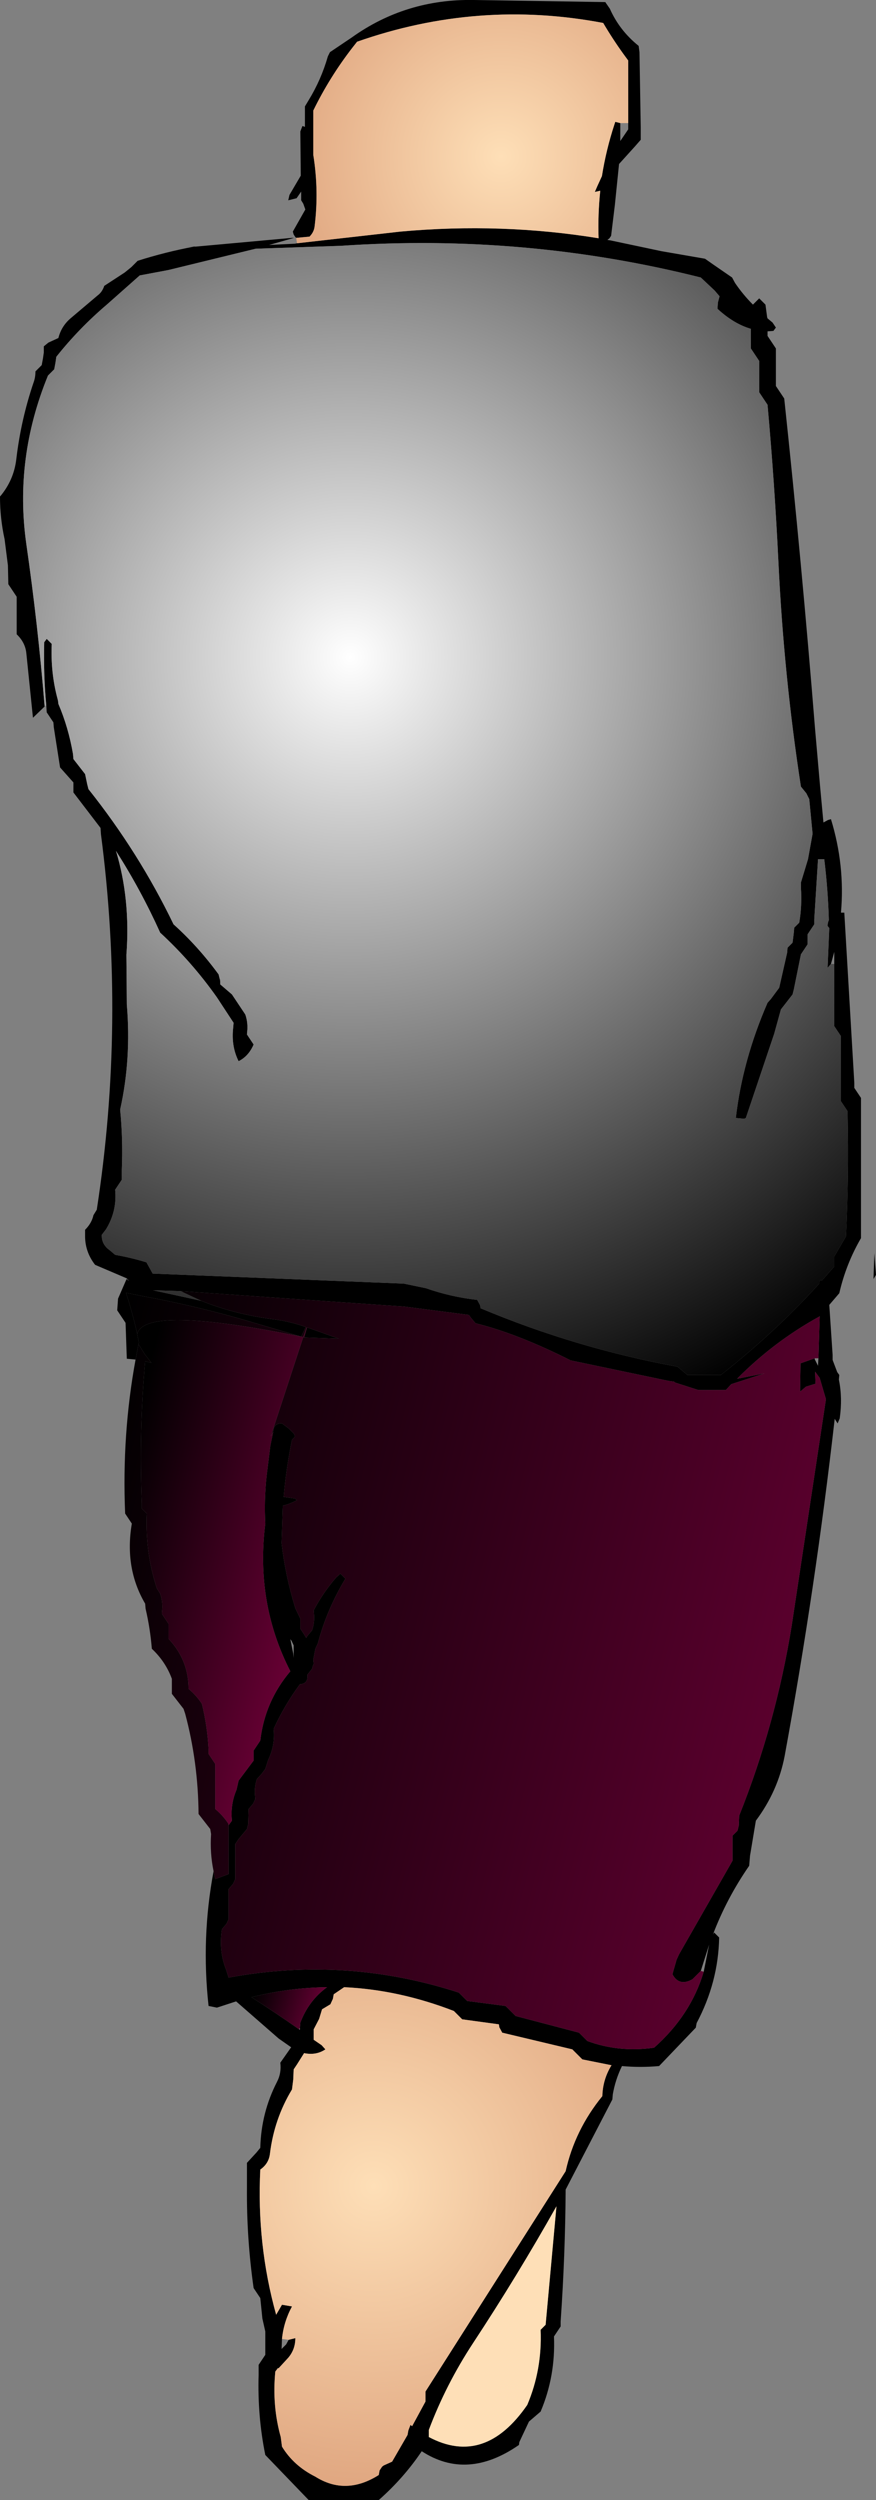
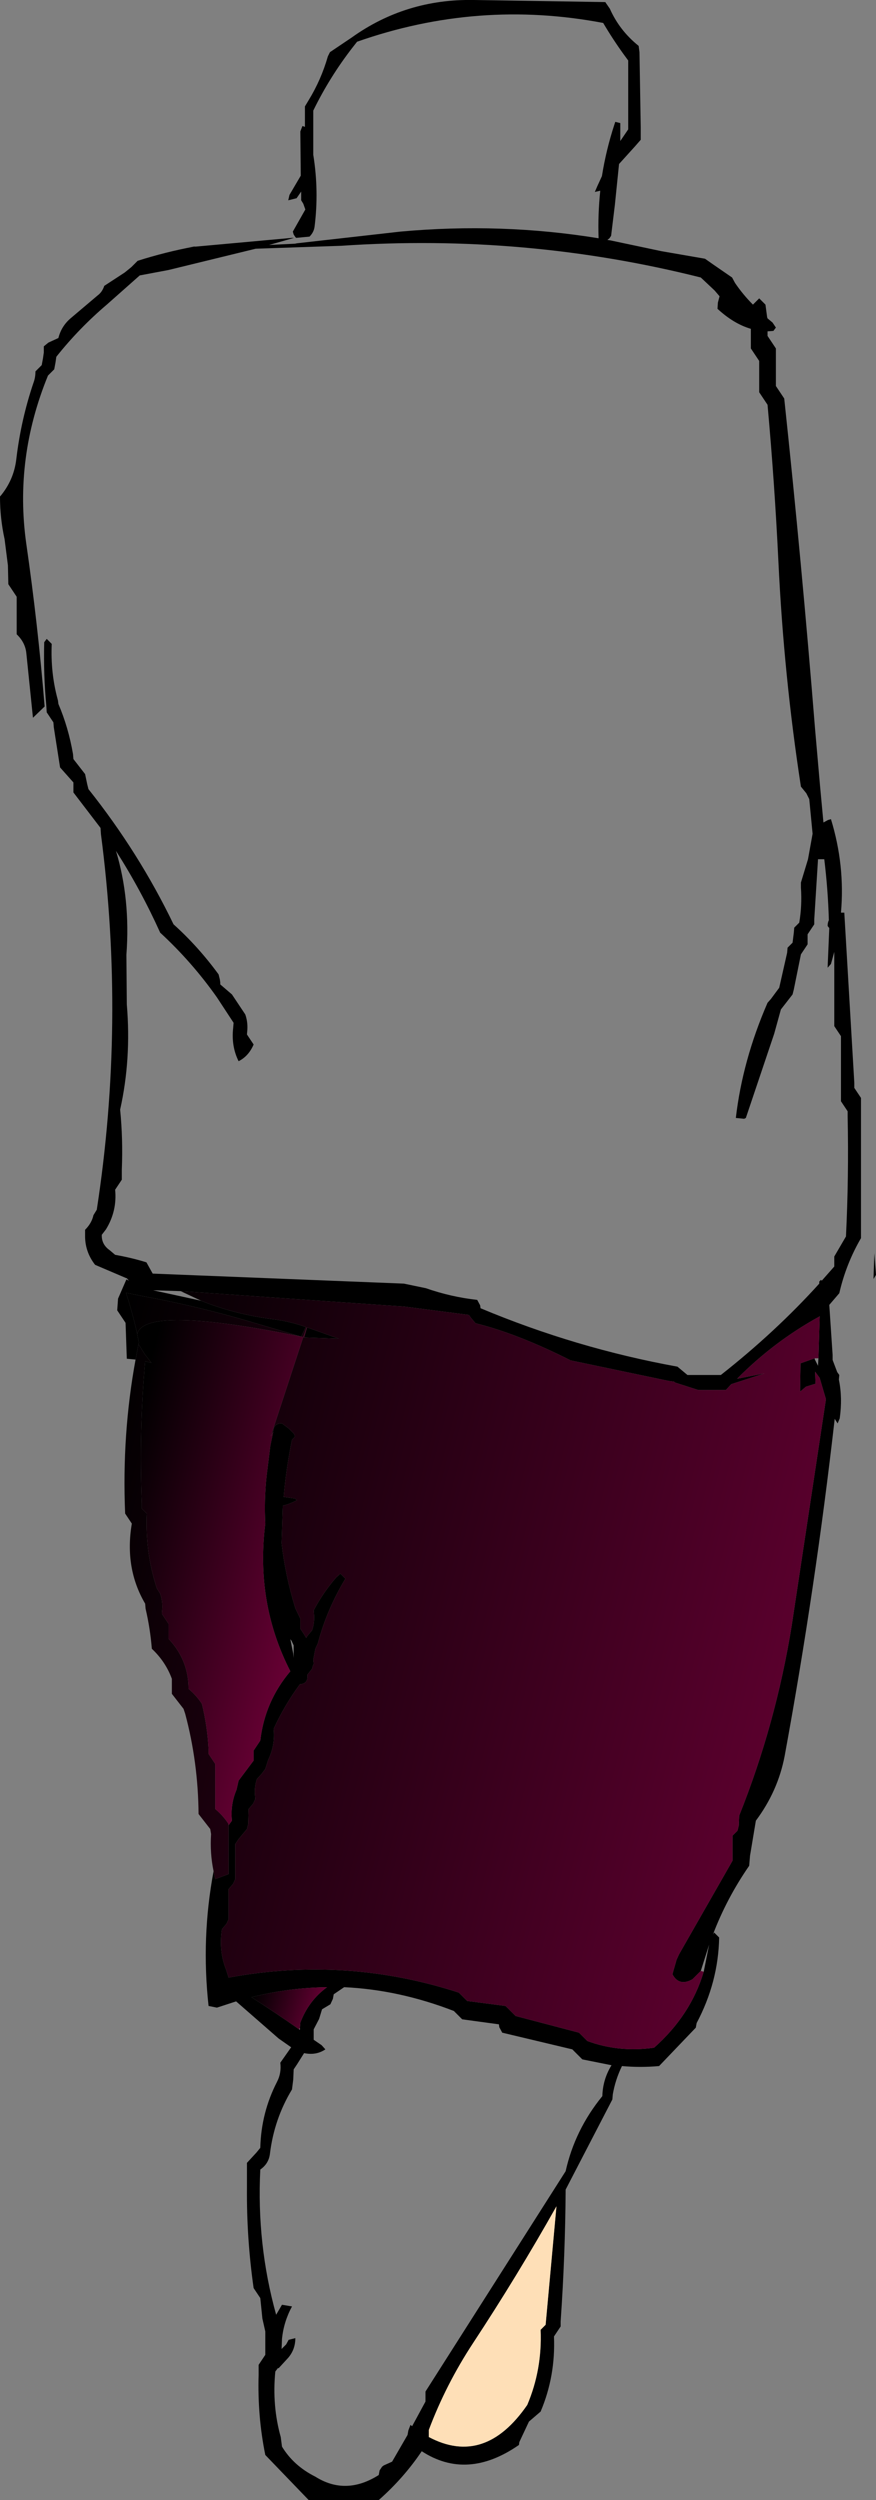
<svg xmlns="http://www.w3.org/2000/svg" height="299.55px" width="105.0px">
  <rect width="100%" height="100%" fill="#808080" stroke="none" />
  <g transform="matrix(1.0, 0.0, 0.0, 1.0, 48.0, 100.35)">
    <path d="M-12.5 -71.85 L-12.6 -71.95 -12.8 -72.25 -12.9 -72.6 -11.4 -75.25 -11.65 -75.95 -11.9 -76.35 -11.9 -77.4 -12.45 -76.6 -13.45 -76.35 -13.3 -77.0 -11.95 -79.3 -12.0 -84.6 -11.75 -85.25 -11.45 -85.15 -11.45 -86.1 -11.45 -87.6 -11.0 -88.35 Q-9.5 -90.8 -8.7 -93.6 L-8.45 -94.1 -5.85 -95.85 Q0.65 -100.5 8.8 -100.35 L24.55 -100.1 25.1 -99.3 Q26.25 -96.7 28.55 -94.85 L28.65 -94.1 28.8 -85.1 28.8 -83.6 28.1 -82.8 26.2 -80.7 25.7 -75.8 25.25 -72.1 25.05 -71.8 24.8 -71.6 25.15 -71.55 31.3 -70.25 36.5 -69.35 37.5 -68.65 39.75 -67.1 40.1 -66.45 Q41.05 -65.05 42.25 -63.85 L43.0 -64.6 43.75 -63.85 43.95 -62.35 44.0 -62.2 44.6 -61.7 45.0 -61.1 44.7 -60.7 44.0 -60.65 44.0 -60.1 44.5 -59.35 45.0 -58.6 45.0 -57.1 45.0 -56.35 45.0 -54.85 45.0 -54.1 45.5 -53.35 46.0 -52.6 Q48.1 -32.9 49.7 -12.95 L50.3 -6.1 50.7 -1.8 51.25 -2.1 51.6 -2.2 Q53.3 3.35 52.8 9.0 L53.2 9.0 54.4 29.4 54.4 30.0 55.2 31.2 55.2 47.4 55.2 48.0 Q53.4 51.1 52.6 54.6 L51.4 56.0 51.8 62.0 51.8 62.6 52.35 64.05 52.6 64.4 52.55 64.95 Q53.0 67.15 52.65 69.6 L52.4 70.2 52.05 69.65 Q49.75 89.9 46.05 110.05 45.25 114.25 42.6 117.8 L41.9 122.0 41.8 123.2 Q39.1 127.1 37.45 131.45 L37.6 131.2 38.2 131.8 Q38.1 137.15 35.5 142.05 L35.4 142.6 31.0 147.2 Q28.75 147.4 26.55 147.2 25.75 148.85 25.45 150.6 L25.4 151.2 19.8 162.0 Q19.75 169.9 19.2 177.8 L19.2 178.4 18.8 179.0 18.4 179.6 Q18.6 184.35 16.8 188.6 L15.4 189.8 14.25 192.25 14.2 192.6 Q8.0 196.9 2.55 193.35 0.4 196.55 -2.6 199.2 L-11.0 199.2 -16.2 193.8 Q-17.15 189.15 -17.0 184.2 L-17.0 183.0 -16.6 182.4 -16.2 181.8 -16.2 179.4 -16.2 179.0 -16.55 177.45 -16.8 175.0 -17.2 174.4 -17.6 173.8 Q-18.45 167.85 -18.4 161.8 L-18.4 158.8 -17.25 157.55 -16.8 157.0 Q-16.7 152.8 -14.8 149.1 -14.25 148.05 -14.4 146.8 L-13.1 144.95 -14.6 143.9 -19.7 139.45 -22.0 140.2 -23.0 140.0 Q-23.9 131.85 -22.4 123.85 L-22.2 124.8 -20.6 124.2 -20.6 123.6 -20.6 118.35 -20.2 117.8 Q-20.4 115.85 -19.65 114.1 L-19.4 113.0 -17.6 110.6 -17.6 110.0 -17.6 109.4 -17.2 108.8 -16.8 108.2 Q-16.25 103.5 -13.2 99.9 -17.4 91.7 -16.2 82.2 -16.35 79.4 -16.05 76.55 L-15.6 72.9 -15.25 71.2 -15.2 70.9 Q-15.1 70.3 -14.45 70.2 L-14.35 70.2 -14.2 70.2 -13.4 70.8 -12.8 71.4 Q-12.6 71.7 -12.7 71.85 L-13.0 72.15 Q-13.7 75.6 -14.0 79.0 L-12.65 79.2 -12.4 79.4 Q-13.35 79.9 -14.1 80.05 L-14.25 84.55 Q-13.8 88.45 -12.6 92.35 L-12.0 93.6 -12.0 94.2 -12.0 94.8 -11.6 95.4 -11.3 95.9 -11.15 95.65 -10.6 95.0 Q-10.3 94.15 -10.35 93.2 L-10.4 92.6 Q-9.3 90.5 -7.7 88.65 L-7.2 88.2 -6.6 88.8 Q-8.85 92.55 -9.9 96.55 L-10.2 97.2 -10.45 98.5 -10.4 99.0 -10.5 99.25 -10.6 99.6 -11.15 100.3 Q-11.05 101.4 -12.05 101.45 -13.9 103.95 -15.2 106.8 -15.0 108.75 -15.85 110.5 L-16.2 111.6 -16.65 112.2 -17.2 112.8 Q-17.5 113.65 -17.45 114.6 L-17.4 115.2 -17.65 115.75 -18.2 116.4 -18.25 118.2 -18.4 118.8 -19.4 120.0 -19.8 120.6 -19.8 123.6 -19.8 124.8 -20.05 125.35 -20.6 126.0 -20.6 128.4 -20.6 129.6 -20.85 130.15 -21.4 130.8 Q-21.8 133.4 -20.9 135.65 L-20.6 136.6 Q-6.55 134.0 7.0 138.4 L7.6 139.0 8.0 139.4 12.6 140.0 13.6 141.0 13.8 141.2 21.4 143.2 22.0 143.8 22.4 144.2 Q26.2 145.6 30.4 145.0 34.8 141.1 36.35 135.9 L37.0 132.65 36.0 135.8 35.4 136.4 35.0 136.8 Q33.4 137.7 32.6 136.2 L33.1 134.45 33.4 133.8 39.8 122.6 39.8 120.8 39.8 119.6 40.4 119.0 40.55 118.4 40.6 117.2 Q45.0 106.2 46.9 94.4 L51.0 67.3 50.25 64.75 49.7 64.0 49.75 65.45 49.4 65.55 48.6 65.8 47.9 66.4 47.95 63.0 49.65 62.4 49.65 62.5 50.05 63.3 50.1 62.4 50.25 57.4 50.25 57.35 50.2 57.4 Q44.75 60.4 40.35 64.85 L43.65 64.2 39.65 65.5 39.0 66.2 35.7 66.2 32.9 65.3 32.8 65.2 32.1 65.1 21.35 62.85 20.4 62.65 Q14.05 59.45 9.0 58.2 L8.45 57.55 8.2 57.2 0.45 56.2 -26.35 54.35 -29.65 54.25 -23.9 55.5 Q-19.95 57.1 -15.4 57.7 -13.3 57.95 -11.35 58.65 L-11.9 59.8 -17.7 58.1 Q-24.25 56.15 -31.15 54.9 L-32.9 54.55 Q-32.1 57.0 -31.55 59.5 L-31.35 60.5 -31.4 60.7 -31.75 62.55 -32.8 62.45 -32.95 58.15 -33.45 57.4 -33.95 56.65 -33.85 55.25 -32.85 52.95 -32.55 53.1 -32.8 52.8 -32.85 52.8 -36.6 51.2 Q-37.85 49.6 -37.8 47.6 L-37.8 47.0 Q-37.0 46.2 -36.8 45.25 L-36.4 44.6 Q-32.95 22.2 -35.9 -0.4 L-35.95 -1.15 -39.2 -5.4 -39.2 -6.0 -39.2 -6.6 -40.8 -8.4 -41.55 -13.2 -41.6 -13.8 -42.0 -14.4 -42.4 -15.0 -42.45 -15.8 Q-42.8 -19.5 -42.7 -23.4 L-42.4 -23.8 -41.8 -23.2 Q-41.95 -19.75 -41.1 -16.6 L-41.05 -16.4 -41.0 -16.0 Q-39.8 -13.2 -39.25 -10.0 L-39.2 -9.4 -37.8 -7.6 -37.55 -6.4 -37.4 -5.8 Q-31.35 1.8 -27.2 10.4 -24.25 13.05 -21.8 16.4 L-21.65 17.0 -21.6 17.35 -21.6 17.6 -20.2 18.8 -18.6 21.2 Q-18.3 22.05 -18.35 23.0 L-18.4 23.6 -18.0 24.2 -17.6 24.8 Q-18.2 26.2 -19.4 26.8 -20.3 25.0 -20.05 22.8 L-20.0 22.2 -22.0 19.15 Q-25.0 14.9 -28.8 11.4 -31.1 6.3 -34.1 1.6 -32.35 7.4 -32.85 14.05 L-32.8 20.0 Q-32.25 26.55 -33.6 32.6 -33.25 36.15 -33.4 39.8 L-33.4 41.0 -33.8 41.6 -34.2 42.2 Q-33.95 44.75 -35.3 46.95 L-35.8 47.6 Q-35.85 48.75 -34.85 49.45 L-34.2 50.0 Q-32.5 50.3 -30.95 50.75 L-30.45 50.9 -29.7 52.25 0.4 53.45 3.05 54.0 Q6.05 55.05 9.2 55.4 L9.55 56.05 9.6 56.4 Q21.05 61.2 33.2 63.4 L34.4 64.4 38.4 64.4 Q44.95 59.25 50.2 53.45 L50.2 53.2 50.4 53.0 50.5 53.1 52.0 51.4 52.0 50.8 52.0 50.2 53.4 47.8 Q53.75 40.65 53.6 33.4 L53.6 32.8 52.8 31.6 52.8 24.4 52.8 23.8 52.0 22.6 52.0 15.15 52.0 13.7 51.6 15.15 51.2 15.6 51.4 10.85 51.2 10.6 Q51.2 10.2 51.35 9.9 51.25 6.3 50.8 2.6 L50.05 2.6 49.6 9.8 49.6 10.4 49.2 11.0 48.8 11.6 48.8 12.2 48.8 12.8 48.4 13.4 48.0 14.0 47.15 18.2 47.0 18.8 45.6 20.6 44.8 23.5 41.4 33.6 41.2 33.7 40.2 33.6 Q41.0 26.7 44.0 19.8 L44.4 19.35 45.4 18.0 46.35 13.8 46.4 13.2 47.0 12.6 47.15 11.4 47.2 10.8 47.8 10.2 Q48.15 8.15 48.0 6.0 L48.0 5.4 48.85 2.6 49.4 -0.45 49.0 -4.6 48.65 -5.3 48.0 -6.1 Q45.95 -19.4 45.3 -33.1 44.85 -42.45 44.0 -51.85 L43.5 -52.6 43.0 -53.35 43.0 -54.85 43.0 -55.6 43.0 -57.1 42.5 -57.85 42.0 -58.6 42.0 -60.1 42.0 -60.85 42.0 -60.95 Q39.95 -61.55 38.0 -63.35 L38.05 -64.1 38.25 -64.85 37.65 -65.55 36.0 -67.1 Q14.95 -72.4 -7.1 -70.9 L-17.35 -70.55 -27.8 -68.0 -31.25 -67.35 -35.2 -63.85 Q-38.55 -61.0 -41.25 -57.6 L-41.35 -56.9 -41.5 -56.1 -42.25 -55.35 Q-46.3 -45.45 -44.85 -35.2 -43.45 -25.5 -42.65 -15.7 L-44.05 -14.35 -44.85 -22.15 Q-45.0 -23.4 -46.0 -24.35 L-46.0 -25.85 -46.0 -26.6 -46.0 -28.1 -46.0 -28.85 -46.5 -29.6 -47.0 -30.35 -47.05 -32.6 -47.45 -35.75 Q-48.0 -38.25 -48.0 -40.85 -46.35 -42.8 -46.05 -45.3 -45.5 -50.0 -44.0 -54.45 -43.75 -55.1 -43.75 -55.85 L-43.0 -56.6 -42.85 -57.4 -42.75 -58.1 -42.75 -58.85 -42.2 -59.3 -41.0 -59.85 Q-40.65 -61.25 -39.55 -62.2 L-36.3 -64.95 Q-35.75 -65.35 -35.5 -66.1 L-33.05 -67.7 -32.25 -68.35 -31.5 -69.1 Q-28.2 -70.15 -24.75 -70.8 L-25.75 -70.85 -24.55 -70.8 -13.0 -71.85 -12.75 -71.85 -15.75 -71.0 -12.65 -71.15 -12.4 -71.2 0.0 -72.6 Q12.1 -73.7 23.75 -71.8 23.65 -74.65 23.95 -77.5 L23.3 -77.35 23.6 -78.05 24.15 -79.25 Q24.65 -82.4 25.65 -85.45 L25.75 -85.75 26.35 -85.6 26.35 -83.45 27.3 -84.85 27.3 -85.6 27.3 -91.6 27.3 -93.1 26.75 -93.85 Q25.45 -95.65 24.3 -97.6 9.3 -100.45 -5.2 -95.35 L-5.75 -94.65 Q-8.5 -91.1 -10.45 -87.1 L-10.45 -86.35 -10.45 -81.8 Q-9.75 -77.45 -10.3 -73.15 -10.4 -72.5 -10.9 -72.0 L-12.5 -71.85 M-11.2 58.7 L-10.75 58.85 -7.4 60.05 -11.55 59.9 -11.2 58.7 M-13.05 96.25 L-13.2 96.05 -12.85 97.8 -12.8 98.3 -12.8 98.0 -12.8 96.8 -13.05 96.25 M-13.4 180.0 L-12.6 179.8 Q-12.6 181.15 -13.45 182.15 L-14.6 183.4 -14.7 183.4 -15.0 183.8 Q-15.4 187.9 -14.35 191.65 L-14.2 192.8 Q-12.8 195.1 -10.2 196.4 -6.55 198.7 -2.6 196.2 L-2.5 195.65 -2.2 195.2 -2.0 195.05 -1.0 194.6 0.85 191.4 0.95 190.85 1.2 190.2 1.4 190.35 3.0 187.4 3.0 186.8 3.0 186.2 19.8 159.8 Q20.9 154.85 24.2 150.8 24.25 148.8 25.3 147.1 L21.8 146.4 20.8 145.4 20.6 145.2 12.2 143.2 11.85 142.55 11.8 142.2 7.4 141.6 6.8 141.0 6.4 140.6 Q-0.2 138.05 -6.75 137.75 L-8.0 138.6 -8.1 139.15 -8.4 139.8 -9.4 140.4 -9.75 141.55 -10.4 142.8 -10.4 143.4 -10.4 144.0 -10.4 144.05 -9.45 144.7 -9.0 145.2 Q-10.1 145.95 -11.55 145.65 L-12.4 147.0 -12.8 147.6 -12.85 148.8 -13.0 150.0 Q-15.15 153.55 -15.65 157.75 -15.8 158.9 -16.8 159.6 -17.25 168.55 -14.9 177.0 L-14.2 175.8 -13.0 176.0 Q-14.0 177.85 -14.2 179.9 L-14.25 181.1 -13.7 180.55 -13.4 180.0 M-12.15 142.8 L-12.05 142.85 -12.05 142.6 -12.0 142.0 Q-11.0 139.35 -8.8 137.75 -13.35 137.8 -17.85 138.95 -15.0 140.8 -12.15 142.8 M56.8 49.8 L57.0 52.4 56.7 52.9 56.8 49.8 M17.4 178.2 L18.7 164.0 Q14.0 172.35 8.7 180.4 5.45 185.35 3.4 190.8 L3.4 191.4 3.4 191.65 Q10.1 195.2 15.2 187.8 17.0 183.55 16.8 178.8 L17.4 178.2" fill="#000000" fill-rule="evenodd" stroke="none" />
-     <path d="M-32.85 52.95 L-32.8 52.8 -32.55 53.1 -32.85 52.95 M-42.45 -15.8 L-42.6 -15.8 -42.65 -15.7 Q-43.45 -25.5 -44.85 -35.2 -46.3 -45.45 -42.25 -55.35 L-41.5 -56.1 -41.35 -56.9 -41.25 -57.6 Q-38.55 -61.0 -35.2 -63.85 L-31.25 -67.35 -27.8 -68.0 -17.35 -70.55 -7.1 -70.9 Q14.95 -72.4 36.0 -67.1 L37.65 -65.55 38.25 -64.85 38.05 -64.1 38.0 -63.35 Q39.95 -61.55 42.0 -60.95 L42.0 -60.85 42.0 -60.1 42.0 -58.6 42.5 -57.85 43.0 -57.1 43.0 -55.6 43.0 -54.85 43.0 -53.35 43.5 -52.6 44.0 -51.85 Q44.85 -42.45 45.3 -33.1 45.95 -19.4 48.0 -6.1 L48.65 -5.3 49.0 -4.6 49.4 -0.45 48.85 2.6 48.0 5.4 48.0 6.0 Q48.15 8.15 47.8 10.2 L47.2 10.8 47.15 11.4 47.0 12.6 46.4 13.2 46.35 13.8 45.4 18.0 44.4 19.35 44.0 19.8 Q41.0 26.7 40.2 33.6 L41.2 33.7 41.4 33.6 44.8 23.5 45.6 20.6 47.0 18.8 47.15 18.2 48.0 14.0 48.4 13.4 48.8 12.8 48.8 12.2 48.8 11.6 49.2 11.0 49.6 10.4 49.6 9.8 50.05 2.6 50.8 2.6 Q51.25 6.3 51.35 9.9 51.2 10.2 51.2 10.6 L51.4 10.85 51.2 15.6 51.6 15.15 52.0 15.15 52.0 22.6 52.8 23.8 52.8 24.4 52.8 31.6 53.6 32.8 53.6 33.4 Q53.75 40.65 53.4 47.8 L52.0 50.2 52.0 50.8 52.0 51.4 50.5 53.1 50.4 53.0 50.2 53.2 50.2 53.45 Q44.95 59.25 38.4 64.4 L34.4 64.4 33.2 63.4 Q21.05 61.2 9.6 56.4 L9.55 56.05 9.2 55.4 Q6.05 55.05 3.05 54.0 L0.4 53.45 -29.7 52.25 -30.45 50.9 -30.95 50.75 Q-32.5 50.3 -34.2 50.0 L-34.85 49.45 Q-35.85 48.75 -35.8 47.6 L-35.3 46.95 Q-33.95 44.75 -34.2 42.2 L-33.8 41.6 -33.4 41.0 -33.4 39.8 Q-33.25 36.15 -33.6 32.6 -32.25 26.55 -32.8 20.0 L-32.85 14.05 Q-32.35 7.4 -34.1 1.6 -31.1 6.3 -28.8 11.4 -25.0 14.9 -22.0 19.15 L-20.0 22.2 -20.05 22.8 Q-20.3 25.0 -19.4 26.8 -18.2 26.2 -17.6 24.8 L-18.0 24.2 -18.4 23.6 -18.35 23.0 Q-18.3 22.05 -18.6 21.2 L-20.2 18.8 -21.6 17.6 -21.6 17.35 -21.55 17.0 -21.65 17.0 -21.8 16.4 Q-24.25 13.05 -27.2 10.4 -31.35 1.8 -37.4 -5.8 L-37.55 -6.4 -37.8 -7.6 -39.2 -9.4 -39.25 -10.0 Q-39.8 -13.2 -41.0 -16.0 L-41.05 -16.4 -41.1 -16.6 Q-41.95 -19.75 -41.8 -23.2 L-42.4 -23.8 -42.7 -23.4 Q-42.8 -19.5 -42.45 -15.8 M-26.35 54.35 L-23.9 55.5 -29.65 54.25 -26.35 54.35" fill="url(#gradient0)" fill-rule="evenodd" stroke="none" />
-     <path d="M-12.4 -71.2 L-12.5 -71.85 -10.9 -72.0 Q-10.4 -72.5 -10.3 -73.15 -9.75 -77.45 -10.45 -81.8 L-10.45 -86.35 -10.45 -87.1 Q-8.5 -91.1 -5.75 -94.65 L-5.2 -95.35 Q9.3 -100.45 24.3 -97.6 25.45 -95.65 26.75 -93.85 L27.3 -93.1 27.3 -91.6 27.3 -85.6 26.35 -85.6 25.75 -85.75 25.65 -85.45 Q24.65 -82.4 24.15 -79.25 L23.6 -78.05 23.3 -77.35 23.95 -77.5 Q23.65 -74.65 23.75 -71.8 12.1 -73.7 0.0 -72.6 L-12.4 -71.2" fill="url(#gradient1)" fill-rule="evenodd" stroke="none" />
    <path d="M-22.4 123.85 Q-22.85 121.7 -22.7 119.4 L-22.8 118.8 -24.2 117.0 Q-24.25 110.8 -25.8 105.0 L-26.0 104.4 -27.4 102.6 -27.4 101.4 -27.4 100.8 Q-28.15 98.75 -29.8 97.2 -30.0 94.75 -30.55 92.4 L-30.6 91.8 Q-33.1 87.55 -32.2 82.2 L-33.0 81.0 Q-33.4 71.5 -31.75 62.55 L-31.4 60.7 -30.65 61.9 -29.85 62.95 -30.6 62.75 Q-31.35 71.1 -31.0 79.8 L-31.0 80.4 -30.4 81.0 Q-30.6 85.7 -29.2 89.95 L-28.8 90.6 Q-28.5 91.45 -28.55 92.4 L-28.6 93.0 -27.8 94.2 -27.8 95.4 -27.8 96.0 Q-25.4 98.55 -25.4 102.0 -24.45 102.8 -23.8 103.8 -23.15 106.45 -23.0 109.2 L-23.0 109.8 -22.2 111.0 -22.2 115.8 -22.2 116.4 Q-21.25 117.2 -20.6 118.2 L-20.6 118.35 -20.6 123.6 -20.6 124.2 -22.2 124.8 -22.4 123.85 M-11.55 59.9 L-7.4 60.05 -10.75 58.85 -11.2 58.7 -11.25 58.7 -11.65 59.85 -11.9 59.8 -11.35 58.65 Q-13.3 57.95 -15.4 57.7 -19.95 57.1 -23.9 55.5 L-26.35 54.35 0.45 56.2 8.2 57.2 8.45 57.55 9.0 58.2 Q14.05 59.45 20.4 62.65 L21.35 62.85 32.1 65.1 32.8 65.2 32.9 65.3 35.7 66.2 39.0 66.2 39.65 65.5 43.65 64.2 40.35 64.85 Q44.75 60.4 50.2 57.4 L50.25 57.4 50.1 62.4 49.65 62.4 47.95 63.0 47.9 66.4 48.6 65.8 49.4 65.55 49.75 65.45 49.7 64.0 50.25 64.75 51.0 67.3 46.9 94.4 Q45.0 106.2 40.6 117.2 L40.55 118.4 40.4 119.0 39.8 119.6 39.8 120.8 39.8 122.6 33.4 133.8 33.1 134.45 32.6 136.2 Q33.4 137.7 35.0 136.8 L35.4 136.4 36.0 135.8 36.35 135.9 Q34.8 141.1 30.4 145.0 26.2 145.6 22.4 144.2 L22.0 143.8 21.4 143.2 13.8 141.2 13.6 141.0 12.6 140.0 8.0 139.4 7.6 139.0 7.0 138.4 Q-6.55 134.0 -20.6 136.6 L-20.9 135.65 Q-21.8 133.4 -21.4 130.8 L-20.85 130.15 -20.6 129.6 -20.6 128.4 -20.6 126.0 -20.05 125.35 -19.8 124.8 -19.8 123.6 -19.8 120.6 -19.4 120.0 -18.4 118.8 -18.25 118.2 -18.2 116.4 -17.65 115.75 -17.4 115.2 -17.45 114.6 Q-17.5 113.65 -17.2 112.8 L-16.65 112.2 -16.2 111.6 -15.85 110.5 Q-15.0 108.75 -15.2 106.8 -13.9 103.95 -12.05 101.45 -11.05 101.4 -11.15 100.3 L-10.6 99.6 -10.5 99.25 -10.4 99.0 -10.45 98.5 -10.2 97.2 -9.9 96.55 Q-8.85 92.55 -6.6 88.8 L-7.2 88.2 -7.7 88.65 Q-9.3 90.5 -10.4 92.6 L-10.35 93.2 Q-10.3 94.15 -10.6 95.0 L-11.15 95.65 -11.3 95.9 -11.6 95.4 -12.0 94.8 -12.0 94.2 -12.0 93.6 -12.6 92.35 Q-13.8 88.45 -14.25 84.55 L-14.1 80.05 Q-13.35 79.9 -12.4 79.4 L-12.65 79.2 -14.0 79.0 Q-13.7 75.6 -13.0 72.15 L-12.7 71.85 Q-12.6 71.7 -12.8 71.4 L-13.4 70.8 -14.2 70.2 -14.35 70.2 -14.45 70.2 Q-15.1 70.3 -15.2 70.9 L-15.25 71.2 -15.55 71.75 -11.65 59.85 -11.55 59.9 M-31.55 59.5 Q-32.1 57.0 -32.9 54.55 L-31.15 54.9 Q-24.25 56.15 -17.7 58.1 L-11.9 59.8 Q-30.75 56.0 -31.55 59.5" fill="url(#gradient2)" fill-rule="evenodd" stroke="none" />
    <path d="M-11.2 58.7 L-11.55 59.9 -11.65 59.85 -15.55 71.75 -15.25 71.2 -15.6 72.9 -16.05 76.55 Q-16.35 79.4 -16.2 82.2 -17.4 91.7 -13.2 99.9 -16.25 103.5 -16.8 108.2 L-17.2 108.8 -17.6 109.4 -17.6 110.0 -17.6 110.6 -19.4 113.0 -19.65 114.1 Q-20.4 115.85 -20.2 117.8 L-20.6 118.35 -20.6 118.2 Q-21.25 117.2 -22.2 116.4 L-22.2 115.8 -22.2 111.0 -23.0 109.8 -23.0 109.2 Q-23.15 106.45 -23.8 103.8 -24.45 102.8 -25.4 102.0 -25.4 98.55 -27.8 96.0 L-27.8 95.4 -27.8 94.2 -28.6 93.0 -28.55 92.4 Q-28.5 91.45 -28.8 90.6 L-29.2 89.95 Q-30.6 85.7 -30.4 81.0 L-31.0 80.4 -31.0 79.8 Q-31.35 71.1 -30.6 62.75 L-29.85 62.95 -30.65 61.9 -31.4 60.7 -31.35 60.5 -31.55 59.5 Q-30.75 56.0 -11.9 59.8 L-11.65 59.85 -11.25 58.7 -11.2 58.7" fill="url(#gradient3)" fill-rule="evenodd" stroke="none" />
    <path d="M-12.05 142.6 L-12.15 142.8 Q-15.0 140.8 -17.85 138.95 -13.35 137.8 -8.8 137.75 -11.0 139.35 -12.0 142.0 L-12.05 142.6" fill="url(#gradient4)" fill-rule="evenodd" stroke="none" />
-     <path d="M-14.2 179.9 Q-14.0 177.85 -13.0 176.0 L-14.2 175.8 -14.9 177.0 Q-17.25 168.55 -16.8 159.6 -15.8 158.9 -15.65 157.75 -15.15 153.55 -13.0 150.0 L-12.85 148.8 -12.8 147.6 -12.4 147.0 -11.55 145.65 Q-10.1 145.95 -9.0 145.2 L-9.45 144.7 -10.4 144.05 -10.4 144.0 -10.4 143.4 -10.4 142.8 -9.75 141.55 -9.4 140.4 -8.4 139.8 -8.1 139.15 -8.0 138.6 -6.75 137.75 Q-0.2 138.05 6.4 140.6 L6.8 141.0 7.4 141.6 11.8 142.2 11.85 142.55 12.2 143.2 20.6 145.2 20.8 145.4 21.8 146.4 25.3 147.1 Q24.25 148.8 24.2 150.8 20.9 154.85 19.8 159.8 L3.0 186.2 3.0 186.8 3.0 187.4 1.4 190.35 1.2 190.2 0.95 190.85 0.85 191.4 -1.0 194.6 -2.0 195.05 -2.2 195.2 -2.5 195.65 -2.6 196.2 Q-6.55 198.7 -10.2 196.4 -12.8 195.1 -14.2 192.8 L-14.35 191.65 Q-15.4 187.9 -15.0 183.8 L-14.7 183.4 -14.6 183.4 -13.45 182.15 Q-12.6 181.15 -12.6 179.8 L-13.4 180.0 -14.2 179.9" fill="url(#gradient5)" fill-rule="evenodd" stroke="none" />
    <path d="M17.4 178.2 L16.8 178.8 Q17.0 183.55 15.2 187.8 10.1 195.2 3.4 191.65 L3.4 191.4 3.4 190.8 Q5.45 185.35 8.7 180.4 14.0 172.35 18.7 164.0 L17.4 178.2" fill="#fedfb7" fill-rule="evenodd" stroke="none" />
  </g>
  <defs>
    <radialGradient cx="0" cy="0" gradientTransform="matrix(0.119, 0.0, 0.0, 0.119, -6.0, -21.6)" gradientUnits="userSpaceOnUse" id="gradient0" r="819.2" spreadMethod="pad">
      <stop offset="0.0" stop-color="#ffffff" />
      <stop offset="1.0" stop-color="#000000" />
    </radialGradient>
    <radialGradient cx="0" cy="0" gradientTransform="matrix(0.032, 0.0, 0.0, 0.032, 12.05, -81.6)" gradientUnits="userSpaceOnUse" id="gradient1" r="819.2" spreadMethod="pad">
      <stop offset="0.0" stop-color="#fedfb7" />
      <stop offset="1.0" stop-color="#e0a781" />
    </radialGradient>
    <linearGradient gradientTransform="matrix(-0.059, -0.016, 0.013, -0.049, 8.35, 94.7)" gradientUnits="userSpaceOnUse" id="gradient2" spreadMethod="pad" x1="-819.2" x2="819.2">
      <stop offset="0.0" stop-color="#660033" />
      <stop offset="1.0" stop-color="#000000" />
    </linearGradient>
    <linearGradient gradientTransform="matrix(-0.015, -0.004, 0.008, -0.03, -24.4, 90.9)" gradientUnits="userSpaceOnUse" id="gradient3" spreadMethod="pad" x1="-819.2" x2="819.2">
      <stop offset="0.0" stop-color="#660033" />
      <stop offset="1.0" stop-color="#000000" />
    </linearGradient>
    <linearGradient gradientTransform="matrix(-0.005, -0.001, 9.0E-4, -0.003, -13.55, 139.45)" gradientUnits="userSpaceOnUse" id="gradient4" spreadMethod="pad" x1="-819.2" x2="819.2">
      <stop offset="0.0" stop-color="#660033" />
      <stop offset="1.0" stop-color="#000000" />
    </linearGradient>
    <radialGradient cx="0" cy="0" gradientTransform="matrix(0.044, 0.0, 0.0, 0.044, -3.2, 161.6)" gradientUnits="userSpaceOnUse" id="gradient5" r="819.2" spreadMethod="pad">
      <stop offset="0.0" stop-color="#fedfb7" />
      <stop offset="1.0" stop-color="#e0a781" />
    </radialGradient>
  </defs>
</svg>